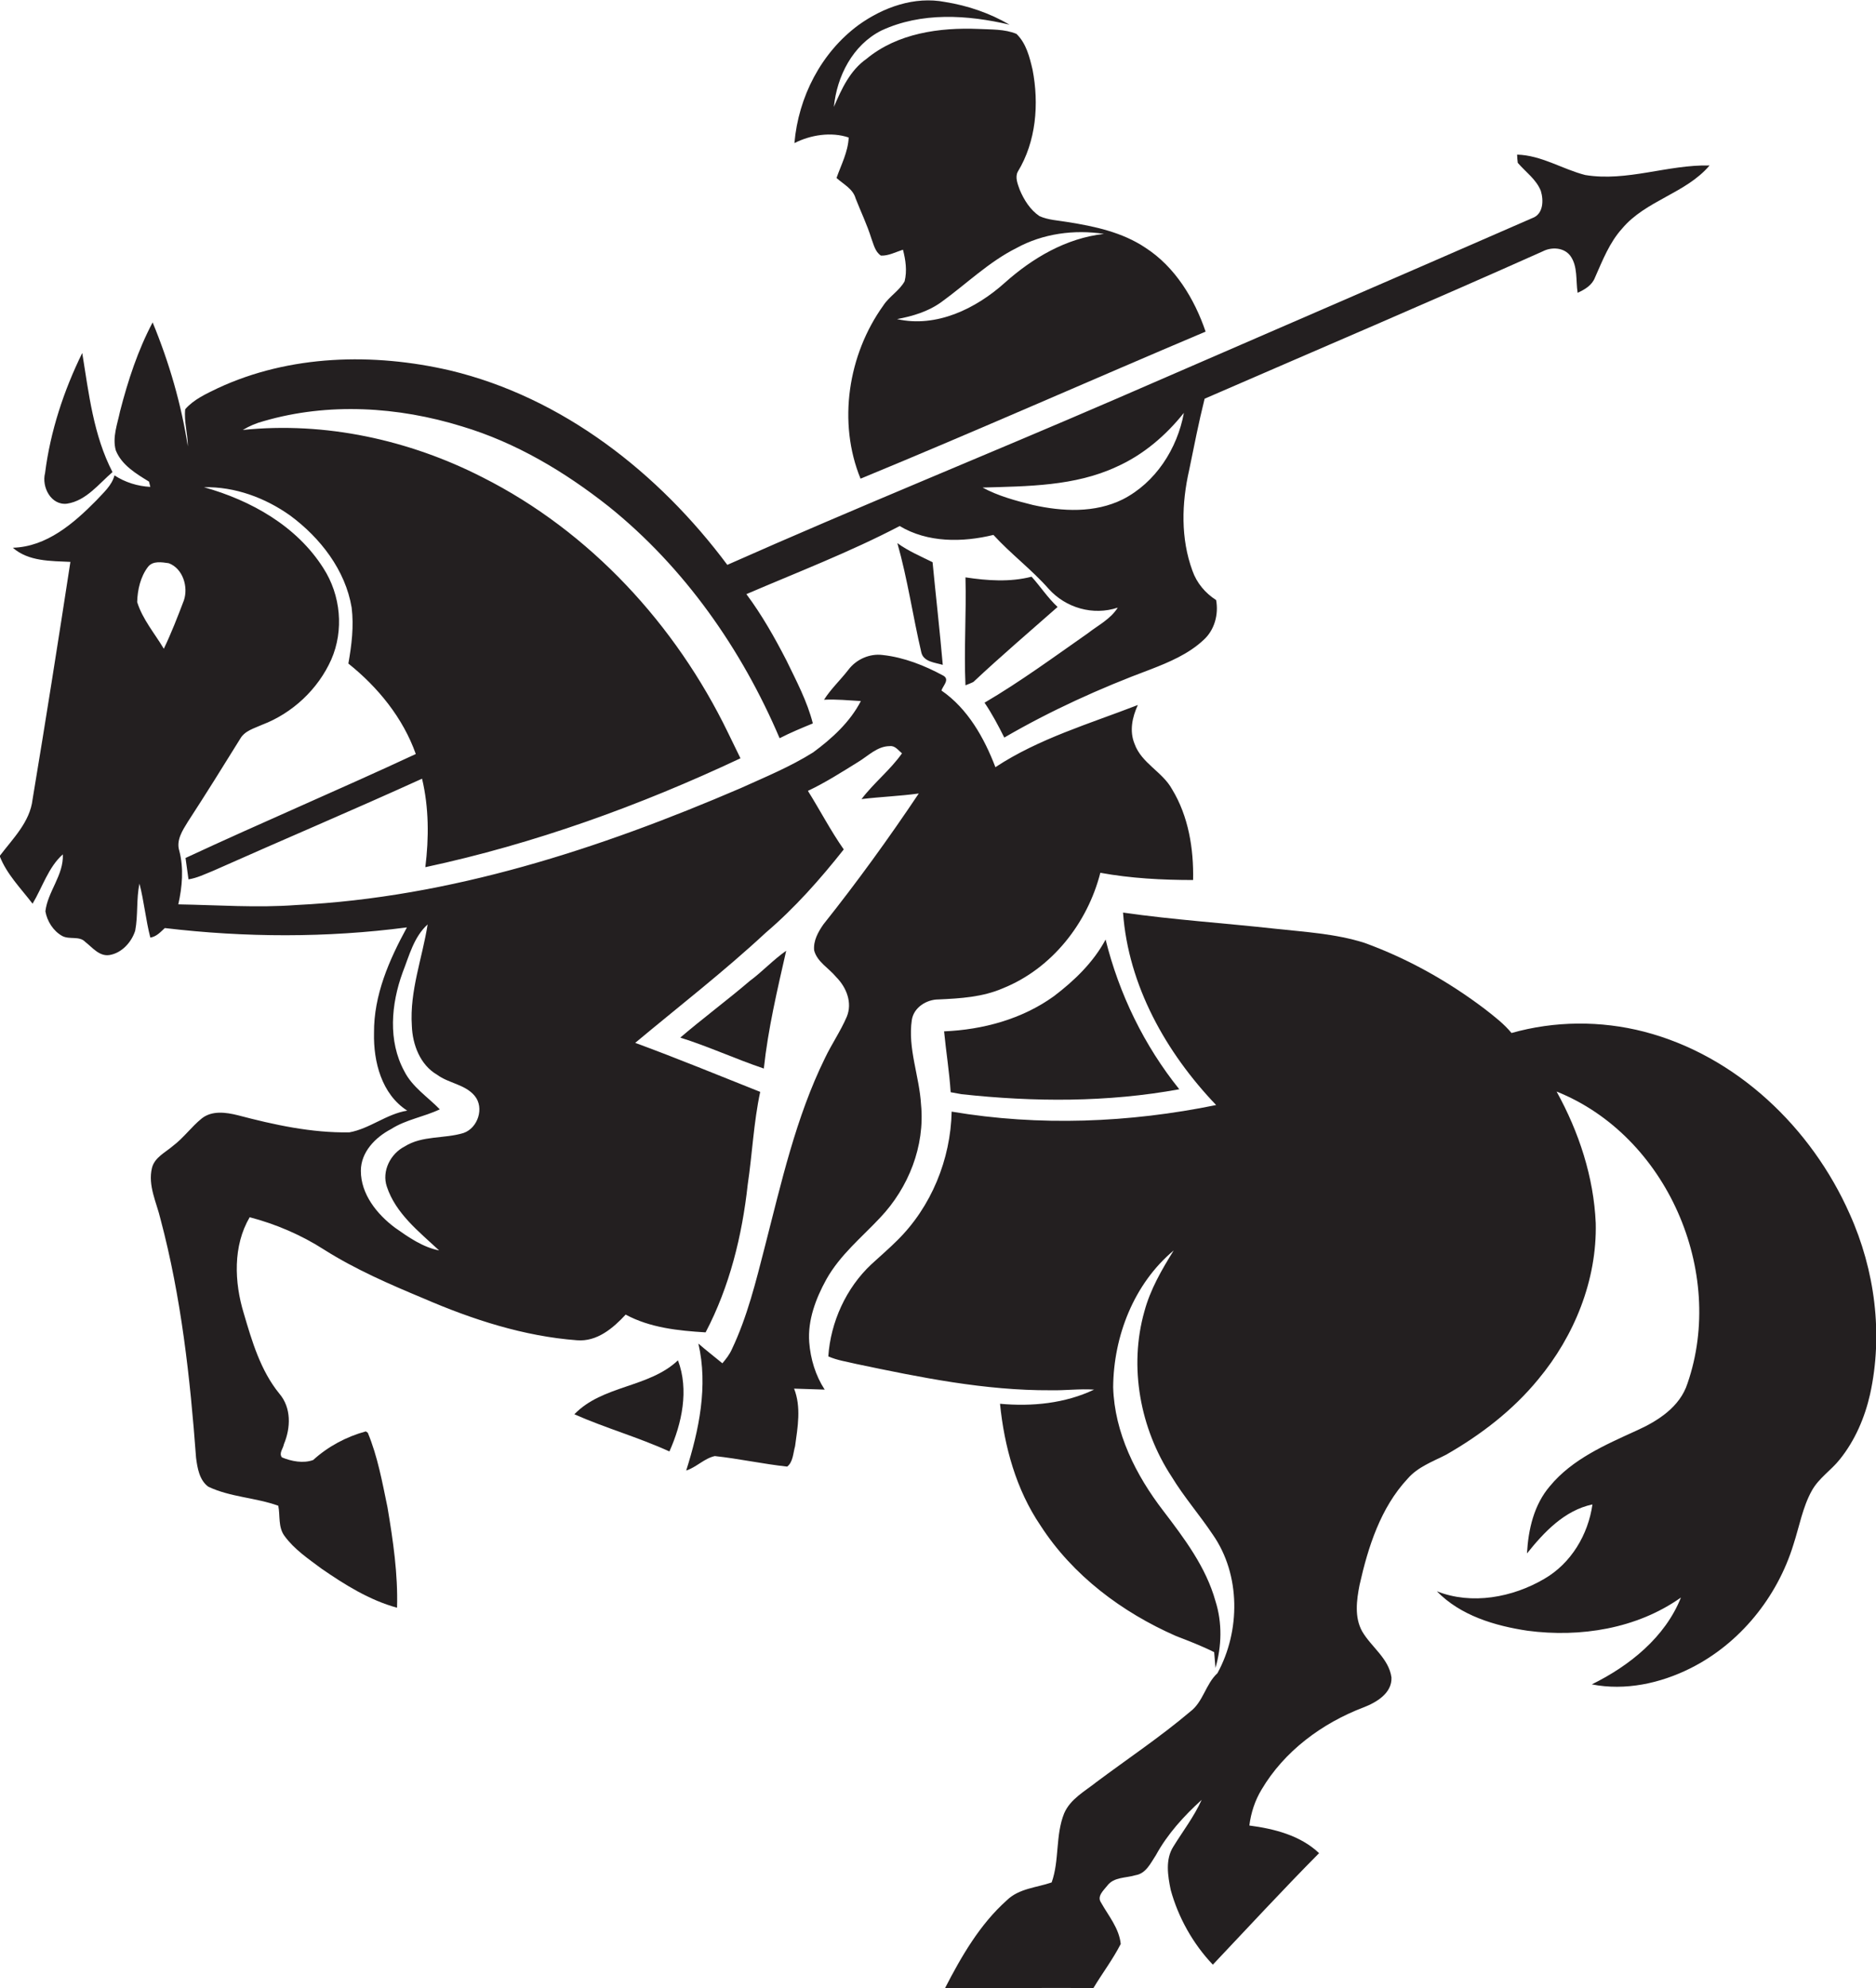
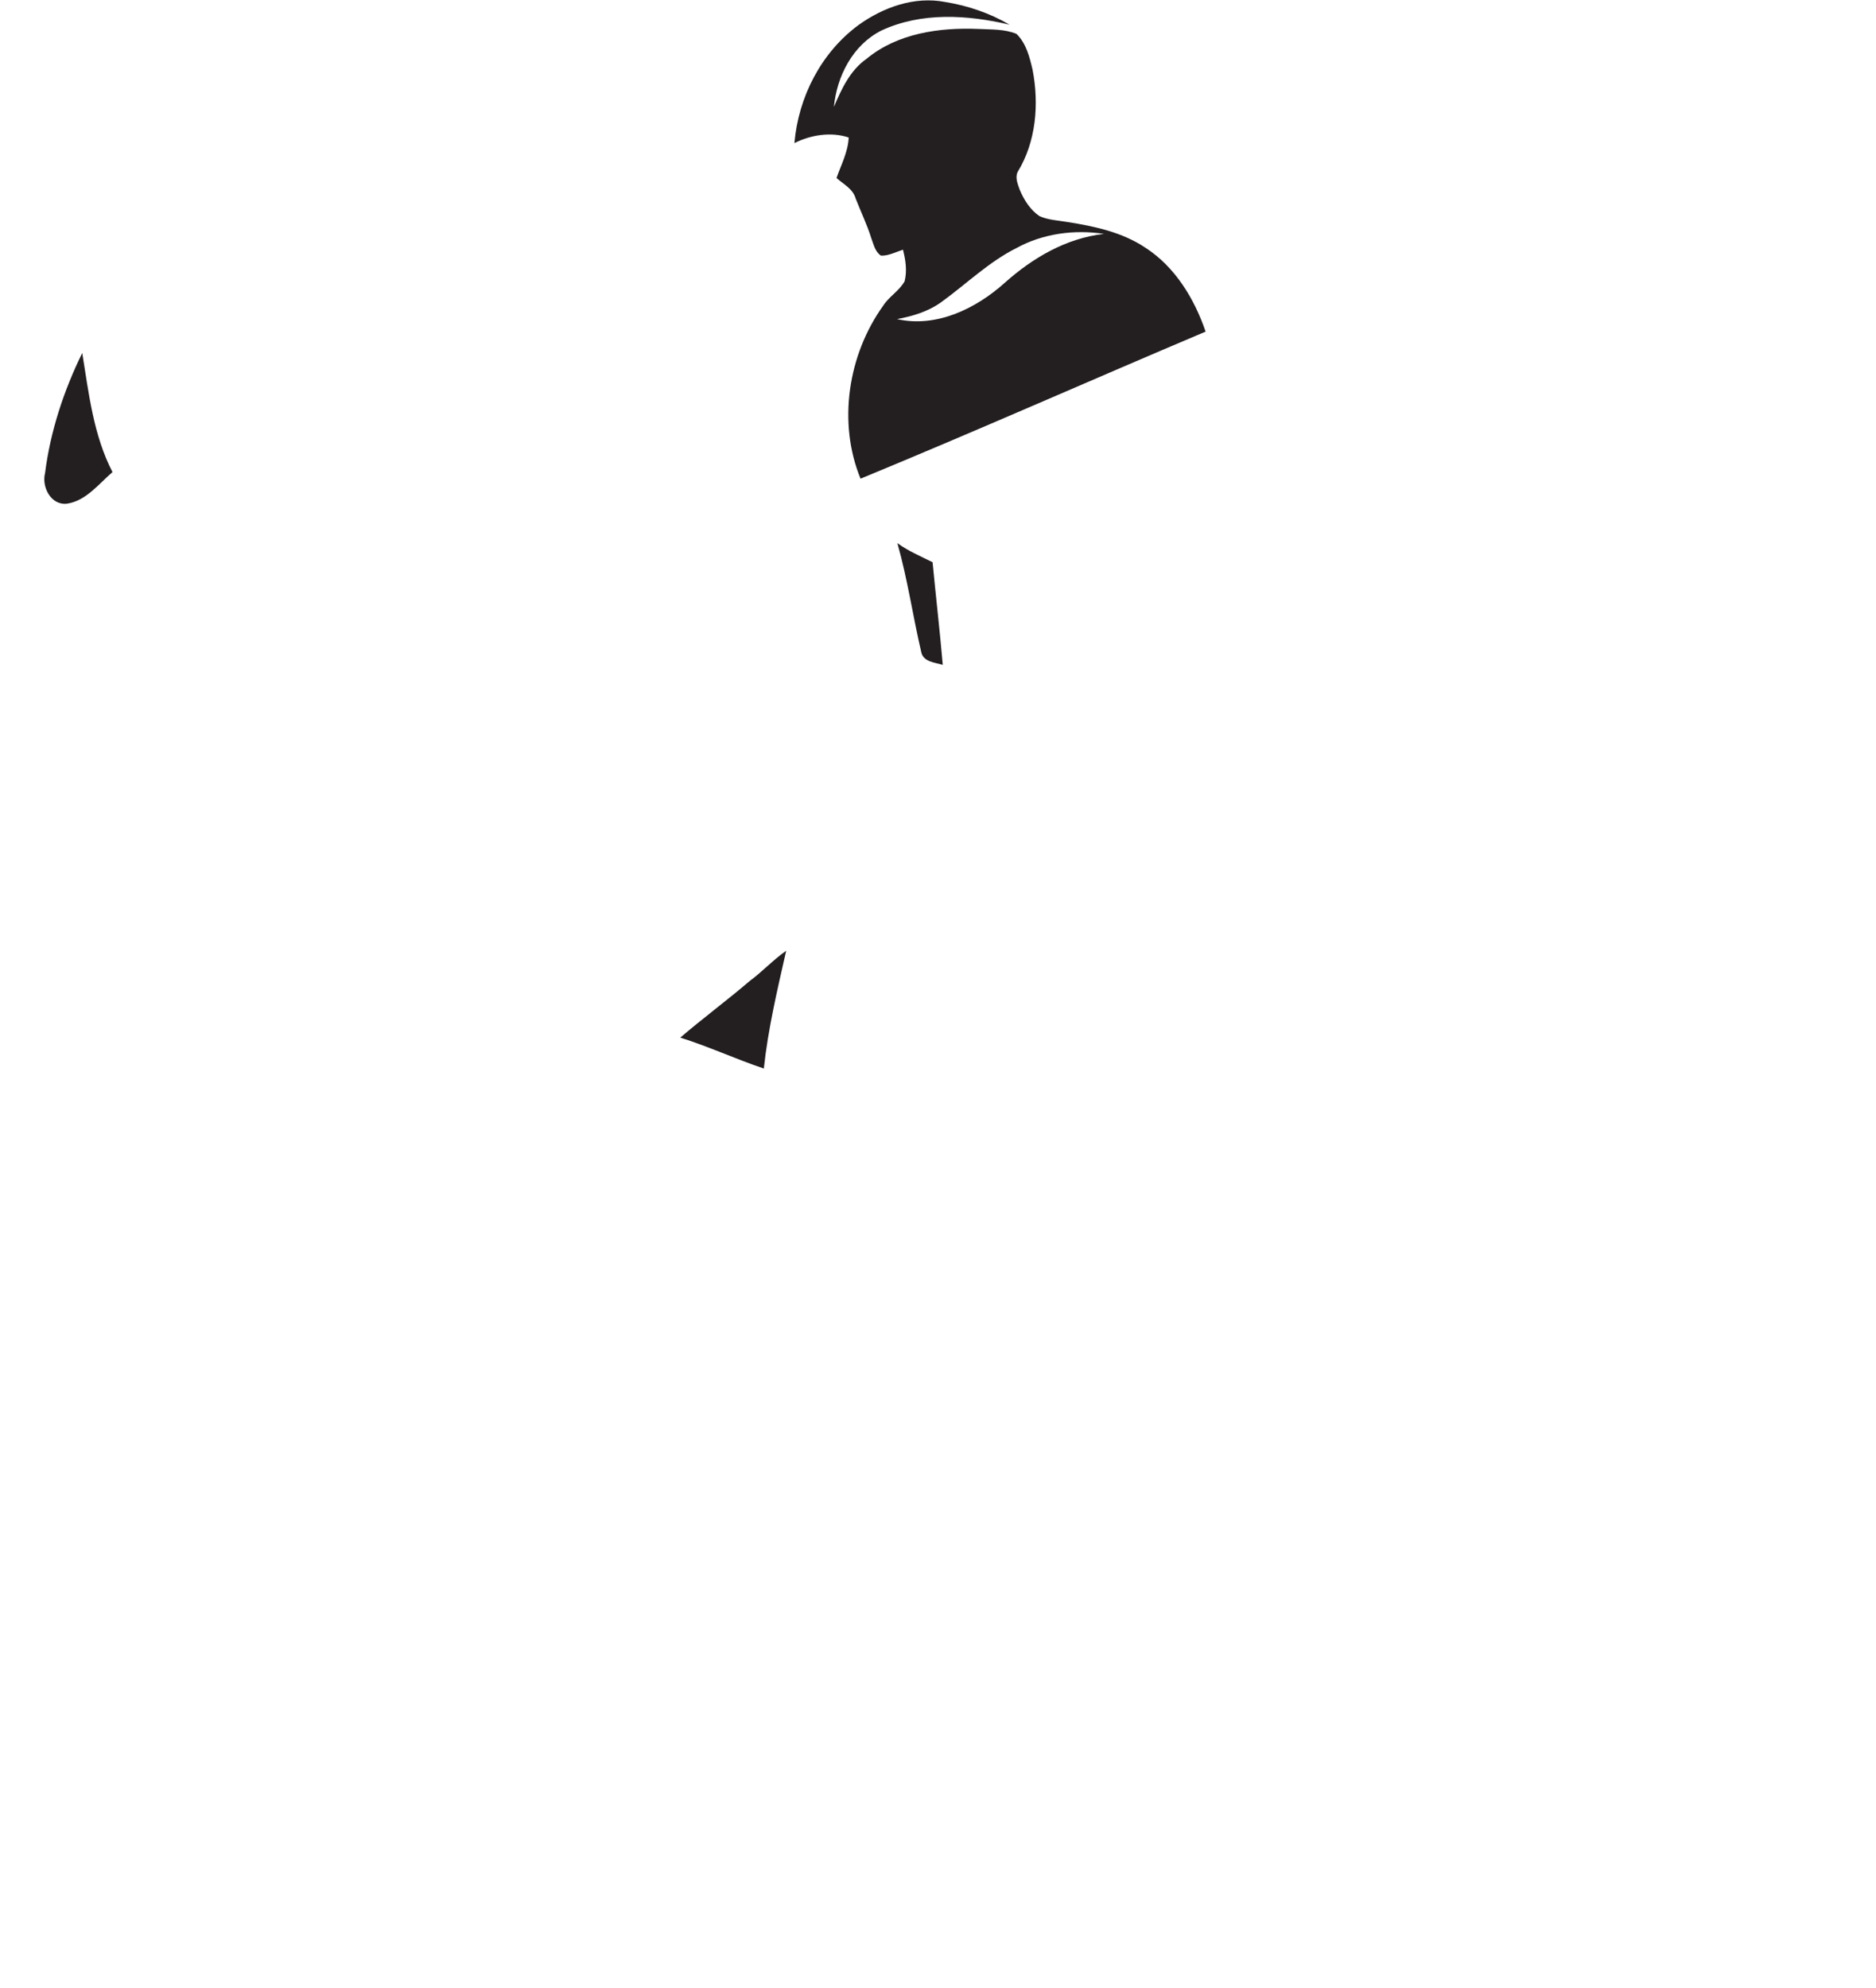
<svg xmlns="http://www.w3.org/2000/svg" version="1.1" id="Layer_1" x="0px" y="0px" viewBox="0 0 570.3 604.3" enable-background="new 0 0 570.3 604.3" xml:space="preserve">
  <g>
    <path fill="#231F20" d="M258,41.8c-0.2,4.4-2.3,8.3-3.7,12.3c2.1,1.9,5,3.3,5.8,6.2c1.6,4.1,3.5,8,4.8,12.2c0.7,1.8,1.1,4,2.9,5.2   c2.3,0.1,4.5-1.1,6.7-1.8c0.8,3.1,1.3,6.4,0.5,9.6c-1.6,2.9-4.7,4.6-6.5,7.4c-10.7,14.9-13.9,35.5-6.9,52.6   c35.2-14.5,69.9-29.9,104.9-44.7c-3.4-10-9.3-19.7-18.3-25.5c-7-4.7-15.4-6.5-23.6-7.8c-2.9-0.5-5.9-0.6-8.6-1.8   c-2.8-1.9-4.7-4.9-6-8c-0.6-1.7-1.5-3.8-0.6-5.5c5.6-9.2,6.5-20.6,4.5-31c-0.9-3.8-1.9-8-4.9-10.9c-3.6-1.5-7.7-1.3-11.5-1.5   c-11.9-0.5-24.7,1.3-34.1,9.1c-5,3.5-7.6,9.2-9.9,14.6c0.9-9.3,5.7-18.8,14.4-23.2c12.2-5.7,26.2-4.8,39-1.8   c-6-3.5-12.7-5.8-19.6-6.9c-9.3-1.8-18.8,1.6-26.3,7c-11.4,8.4-18.3,21.9-19.5,35.9C246.4,41,252.7,40,258,41.8z M309,75.4   c8-4.4,17.6-5.7,26.6-4.3c-11.5,1.3-21.7,7.3-30.2,14.9c-8.7,7.8-20.7,13.7-32.7,11c4.8-0.9,9.5-2.3,13.5-5.2   C293.8,86.3,300.6,79.6,309,75.4z" />
-     <path fill="#231F20" d="M267.6,370.1c8.6-9.1,13.6-21.7,12.4-34.3c-0.5-8.7-4.1-17.1-2.8-25.8c0.6-3.8,4.5-6.2,8.1-6.2   c6.6-0.3,13.4-0.7,19.6-3.4c14.9-6,25.7-19.8,29.6-35.1c9.3,1.7,18.8,2.2,28.2,2.2c0.2-9.5-1.4-19.4-6.4-27.6   c-2.9-5.3-9.3-7.9-11.4-13.8c-1.6-3.9-0.7-8.1,1-11.8c-14.7,5.7-30.1,10.2-43.3,18.9c-3.4-8.9-8.4-17.8-16.4-23.3   c0.4-1.4,2.6-3.3,0.6-4.5c-5.7-3.1-12-5.6-18.5-6.3c-3.9-0.5-8,1.3-10.4,4.5c-2.4,3.1-5.3,5.8-7.4,9.1c3.7-0.2,7.5,0.2,11.2,0.4   c-3.3,6.4-8.8,11.4-14.5,15.6c-7,4.4-14.6,7.5-22.1,10.9c-42.8,18.4-88.1,33.2-135,35.5c-12,0.9-23.9,0-35.9-0.2   c1.2-5.3,1.7-11,0.3-16.3c-1-3.2,1-6.2,2.6-8.8c5.4-8.3,10.7-16.8,15.9-25.2c1.4-2.5,4.3-3.2,6.7-4.3c9.2-3.5,17-10.8,21-19.8   c3.9-8.9,2.9-19.6-2.4-27.8c-8.1-12.8-22-20.6-36.3-24.6c9.4-0.2,18.6,3.2,26.2,8.6c9.2,6.8,16.8,16.6,18.7,28c0.7,5.7,0,11.4-1,17   c9,7.2,16.6,16.5,20.5,27.5c-23.2,10.8-46.8,20.8-70,31.6c0.3,2.2,0.6,4.3,0.9,6.5c2.6-0.4,5-1.6,7.5-2.6   c21.1-9.4,42.4-18.4,63.5-28c2.1,8.8,2.1,18,1,26.9c33.1-7.1,65.2-18.7,95.8-33.1c-1.3-2.6-2.5-5.2-3.8-7.8   c-15.9-32.8-41.9-61.1-74.6-77.6c-22.3-11.4-47.9-17-72.9-14.4c2-1.2,4.1-2.1,6.4-2.7c19.6-5.7,40.8-4.4,60.2,1.6   c16.4,4.9,31.3,13.8,44.7,24.4c23,18.5,40.4,43.4,51.9,70.4c3.3-1.7,6.7-3.1,10.1-4.5c-1.7-6.7-5-12.9-8-19.1   c-3.6-7-7.5-13.9-12.2-20.2c15.6-6.7,31.5-12.8,46.6-20.7c8.5,5.1,19.1,5,28.5,2.7c5.3,5.8,11.6,10.5,16.8,16.4   c5.2,5.8,13.5,8.2,21,5.7c-2.2,3.5-5.9,5.3-9.1,7.8c-10.3,7.2-20.5,14.7-31.4,21.1c2.3,3.4,4.2,7,6,10.6   c14.1-8.2,29.1-15,44.4-20.7c5.7-2.2,11.6-4.7,16.1-8.9c3.4-3,4.7-7.8,3.9-12.2c-3.3-2.1-5.9-5.2-7.2-8.9c-3.6-9.8-3.3-20.5-1-30.6   c1.5-7.3,2.9-14.5,4.7-21.7C400.7,106.2,435,91.6,469,76.4c2.7-1.4,6.5-1.2,8.4,1.4c2.3,3.2,1.6,7.5,2.2,11.2   c2.2-1,4.4-2.3,5.3-4.7c2.3-5.2,4.4-10.6,8.2-14.8c7.2-8.6,19.4-10.7,26.6-19.2c-12.7-0.3-25.1,5-37.8,2.9c-7-1.8-13.3-6-20.7-6.2   c0,0.6,0.1,1.9,0.2,2.5c2.4,2.8,5.6,5,7,8.5c0.9,2.9,0.8,7.1-2.6,8.3c-42.1,18.4-84.3,36.6-126.4,54.9   c-39.3,17-79.1,33.1-118.3,50.5c-20.8-27.9-50-50.9-84.3-59.1c-23.3-5.4-48.7-4.8-70.6,5.4c-3.5,1.7-7.3,3.4-9.9,6.4   c-0.4,3.7,0.8,7.5,0.8,11.3c-2-12.9-5.7-25.6-10.7-37.7c-4.5,8.5-7.5,17.7-9.9,27c-0.8,3.9-2.4,7.9-1.3,11.9   c1.8,4.5,6.2,7.1,10.1,9.5c0.1,0.4,0.3,1.2,0.4,1.6c-3.9-0.2-7.7-1.4-10.9-3.5c-0.8,3.1-3.4,5.3-5.5,7.6   c-6.9,7-15.1,14.1-25.4,14.4c4.8,4.2,11.5,4,17.5,4.3c-3.7,24.1-7.5,48.2-11.5,72.2c-0.8,6.9-6,11.9-10,17.2   c2.1,5.5,6.5,9.9,10,14.5c3-5,4.8-11.1,9.2-15c0.3,6.3-4.6,11.3-5.3,17.3c0.5,3,2.4,6,5.1,7.5c2.2,1.2,5.2-0.1,7,1.8   c2.2,1.7,4.3,4.5,7.4,4c3.7-0.6,6.7-3.9,7.8-7.4c0.9-4.7,0.3-9.6,1.3-14.3c1.4,5.4,1.9,11,3.3,16.4c1.9-0.3,3.1-1.7,4.4-2.9   c24.4,2.9,49.2,3,73.6-0.2c-5.4,9.9-10.1,20.6-10,32.1c-0.2,8.7,2.3,18.6,10.1,23.6c-6.3,1-11.4,5.5-17.6,6.6   c-11.5,0.2-22.9-2.3-33.9-5.2c-3.6-0.9-7.9-1.5-11,1c-3.1,2.5-5.5,5.9-8.7,8.3c-2.3,2-5.6,3.5-6.4,6.7c-1.3,5.4,1.4,10.5,2.6,15.6   c6.3,23.7,9,48.2,10.8,72.5c0.4,3.1,1,6.8,3.7,8.8c6.7,3.2,14.4,3.3,21.3,5.8c0.6,3-0.1,6.5,1.9,9.2c3,4.1,7.2,6.9,11.2,9.9   c7.1,4.9,14.6,9.6,23,11.9c0.3-10.2-1.2-20.4-2.9-30.5c-1.6-7.7-3-15.5-6-22.7l-0.6-0.4c-5.9,1.6-11.5,4.6-16,8.7   c-3,1.1-6.6,0.4-9.5-0.8c-1-1.3,0.4-2.7,0.6-4c2.1-5,2.3-11.1-1.4-15.4c-5.7-7-8.3-15.9-10.8-24.4c-2.9-9.5-3.3-20.5,1.8-29.2   c8,2.1,15.7,5.4,22.7,9.9c9.5,6,19.9,10.5,30.2,14.8c14.8,6.4,30.5,11.5,46.6,12.7c6.1,0.5,11-3.7,14.8-7.8c7.4,4,16,4.9,24.3,5.4   c7.3-13.9,11.1-29.4,12.8-44.9c1.4-9.4,1.8-18.9,3.8-28.2c-12.6-5-25.2-10.2-38-14.9c13.3-11.1,27-21.7,39.7-33.5   c8.8-7.5,16.5-16.2,23.7-25.3c-4-5.7-7.2-11.9-10.9-17.8c5.3-2.5,10.3-5.7,15.3-8.8c3-1.8,5.8-4.8,9.6-4.8c1.6-0.2,2.6,1.3,3.7,2.2   c-3.6,5.1-8.5,8.9-12.3,13.9c5.8-0.7,11.6-0.9,17.4-1.7c-9.1,13.6-18.8,27-29,39.8c-1.6,2.3-3.1,5-2.8,7.9c0.9,3.5,4.5,5.4,6.7,8.1   c3.1,3.1,5,7.8,3.2,12.1c-1.9,4.4-4.6,8.3-6.6,12.5c-8.9,18.1-13.3,38-18.3,57.4c-2.7,10.5-5.3,21.2-10,31.1   c-0.7,1.6-1.8,3-2.9,4.3c-2.4-2-4.9-3.9-7.3-6c3,12.9,0.2,26.3-3.7,38.6c3.1-1,5.5-3.7,8.7-4.4c7.4,0.8,14.6,2.4,22,3.2   c1.8-1.4,1.8-4.1,2.4-6.2c0.8-5.8,1.9-11.9-0.3-17.5c3.1,0.1,6.2,0.2,9.3,0.3c-2.8-4.3-4.3-9.3-4.7-14.4c-0.5-6.7,2-13.3,5.2-19.1   C255.4,381.4,262,376.1,267.6,370.1z M339.4,141.9c8.1-3.6,15-9.5,20.5-16.4c-2,10.9-8.6,21.2-18.6,26.3   c-8.5,4.2-18.3,3.7-27.3,1.7c-5.2-1.3-10.5-2.7-15.3-5.3C312.4,147.8,326.7,147.8,339.4,141.9z M49.8,197.2   c-2.8-4.7-6.5-9-8.1-14.2c0.1-3.7,1-7.7,3.3-10.7c1.5-1.9,4.2-1.4,6.3-1.1c4.3,1.6,6,7.2,4.6,11.3C54,187.5,52.1,192.4,49.8,197.2z    M140.9,344.4c-5.9,1.8-12.5,0.7-17.9,4.1c-4.3,2.2-7,7.5-5.4,12.2c2.7,8.2,9.8,13.7,15.9,19.4c-5-1-9.3-4-13.4-6.9   c-5.5-4.1-10.4-10.2-10.4-17.3c0-5.7,4.4-10.2,9.2-12.7c4.5-2.9,10-3.7,14.8-6c-3.7-3.8-8.4-6.8-10.8-11.6c-5-9.2-4-20.4-0.5-30   c2-5.1,3.4-10.8,7.6-14.6c-1.6,10.2-5.5,20.2-4.8,30.8c0.2,5.7,2.5,11.9,7.7,14.9c3.5,2.6,8.5,2.9,11.4,6.4   C147.3,336.7,145.3,342.9,140.9,344.4z" />
    <path fill="#231F20" d="M20.4,153.1c5.8-0.9,9.6-6,13.8-9.6c-5.8-11.2-7.2-23.9-9.2-36.2c-5.6,11.4-9.7,23.8-11.3,36.5   C12.6,148,15.5,153.7,20.4,153.1z" />
    <path fill="#231F20" d="M280.1,198.4c0.7,2.8,4.2,3,6.5,3.7c-0.9-10.4-2.1-20.8-3.1-31.2c-3.6-1.8-7.4-3.4-10.7-5.8   C275.9,176,277.5,187.3,280.1,198.4z" />
-     <path fill="#231F20" d="M293.5,208.3c0.6-0.2,1.8-0.7,2.4-1c8.3-7.8,17-15.2,25.6-22.8c-3-2.8-5.2-6.2-7.9-9.2   c-6.6,1.7-13.5,1.2-20.1,0.2C293.8,186.5,293,197.4,293.5,208.3z" />
-     <path fill="#231F20" d="M562.3,369c-11.6-26.2-34.4-48.1-62.5-55.4c-13.2-3.4-27.2-3.3-40.3,0.4c-2.3-2.8-5.2-5-8-7.2   c-11.2-8.5-23.5-15.4-36.7-20.2c-8.8-2.8-18.1-3.3-27.2-4.3c-15.4-1.7-30.8-2.7-46.2-4.9c1.6,22.2,13.1,42.6,28.3,58.5   c-26.4,5.4-53.8,6.5-80.4,2c-0.3,14.5-6.2,29-16.6,39.2c-2.5,2.5-5.2,4.8-7.8,7.2c-7.7,7.2-12.4,17.6-13.1,28   c2.7,1.2,5.6,1.6,8.5,2.3c19.5,4.1,39.1,8.1,59.1,8c4.4,0.1,8.8-0.5,13.2-0.2c-8.8,4.2-18.9,5.2-28.6,4.3c1.3,13,4.9,26.1,12.3,37   c9.8,15.2,24.8,26.4,41.2,33.6c3.9,1.5,7.8,3,11.6,4.9c0.1,1.6,0.3,3.2,0.4,4.8c1.9-6.6,2.1-13.7,0-20.3   c-2.9-10.4-9.5-19.1-15.9-27.5c-8.3-10.8-14.8-23.7-15.2-37.5c0.1-15.5,6.3-31.5,18.4-41.6c-3.6,5.8-7.1,11.8-8.9,18.5   c-4.8,16.9-1.3,35.7,8.3,50.3c3.7,6.1,8.5,11.6,12.5,17.6c8.5,12.2,8.4,29.3,1.4,42.1c-3.6,3.3-4.3,8.7-8.3,11.7   c-9.1,7.7-19,14.3-28.5,21.4c-3.5,2.8-7.9,5.1-9.8,9.5c-2.7,6.7-1.4,14.3-3.8,21c-4.6,1.6-9.9,1.8-13.6,5.4   c-8.2,7.3-13.8,17-18.8,26.7c15,0.1,30-0.1,45.1,0c2.7-4.5,5.9-8.7,8.3-13.4c-0.5-4.8-3.7-8.5-6-12.6c-1.3-1.9,0.8-3.7,1.9-5.1   c2-2.7,5.7-2.3,8.6-3.2c3.2-0.5,4.6-3.7,6.2-6.1c3.5-6.4,8.5-11.9,13.9-16.8c-2.3,5.1-5.7,9.5-8.6,14.2c-2.5,3.9-1.7,8.9-0.8,13.2   c2.3,8.4,6.8,16.4,12.8,22.7c10.7-11.3,21.3-22.8,32.3-33.9c-5.7-5.4-13.6-7.4-21.2-8.4c0.5-3.9,1.7-7.6,3.7-10.9   c6.9-11.7,18.4-20.2,31-25c3.9-1.5,8.7-4.3,8.5-9.1c-0.8-5.8-6.1-9.2-8.9-14c-2.4-4.3-1.7-9.5-0.8-14.1   c2.6-11.6,6.4-23.5,14.6-32.3c3.1-3.6,7.6-5.2,11.7-7.3c10.5-6,20.3-13.5,28-22.9c11-13.2,17.9-30.2,17.5-47.5   c-0.6-14-5.1-27.7-11.9-40c33.5,13.4,51.5,54.8,39.8,88.7c-2.3,7.2-9.1,11.5-15.6,14.4c-9.4,4.3-19.4,8.6-26.2,16.8   c-4.9,5.7-6.6,13.2-7,20.5c5.2-6.5,11.4-13.1,19.9-14.9c-1.3,9.2-6.5,17.9-14.6,22.6c-9.7,5.7-22.1,8-32.7,3.8   c7.2,7.4,17.6,10.5,27.6,12c16,2.1,33.2-0.6,46.6-10.1c-4.8,12.1-15.7,20.8-27.1,26.4c10.2,2,20.8-0.3,30-4.9   c15-7.5,26.4-21.6,31.3-37.6c1.8-5.5,2.8-11.4,5.6-16.4c2.1-3.8,5.9-6.2,8.5-9.5c4.6-5.7,7.6-12.7,9.2-19.8   C572.5,405.6,570,386.1,562.3,369z" />
-     <path fill="#231F20" d="M320.4,302.8c-9.7,7-21.6,10.2-33.4,10.7c0.6,6.2,1.6,12.3,2,18.5c1.1,0.2,2.2,0.4,3.3,0.6   c22,2.4,44.4,2.5,66.2-1.5c-10.7-13.3-18.3-29-22.4-45.5C332.4,292.5,326.6,298.1,320.4,302.8z" />
    <path fill="#231F20" d="M227.9,298.2c-6.9,5.9-14.2,11.3-21.1,17.2c8.6,2.7,16.8,6.5,25.4,9.4c1.3-12.1,4.1-23.9,6.8-35.8   C235,291.8,231.7,295.4,227.9,298.2z" />
-     <path fill="#231F20" d="M174.6,429.9c9.5,4.2,19.5,7,28.9,11.3c3.8-8.5,6-18.7,2.6-27.7C197.2,421.9,183.2,421,174.6,429.9z" />
  </g>
</svg>